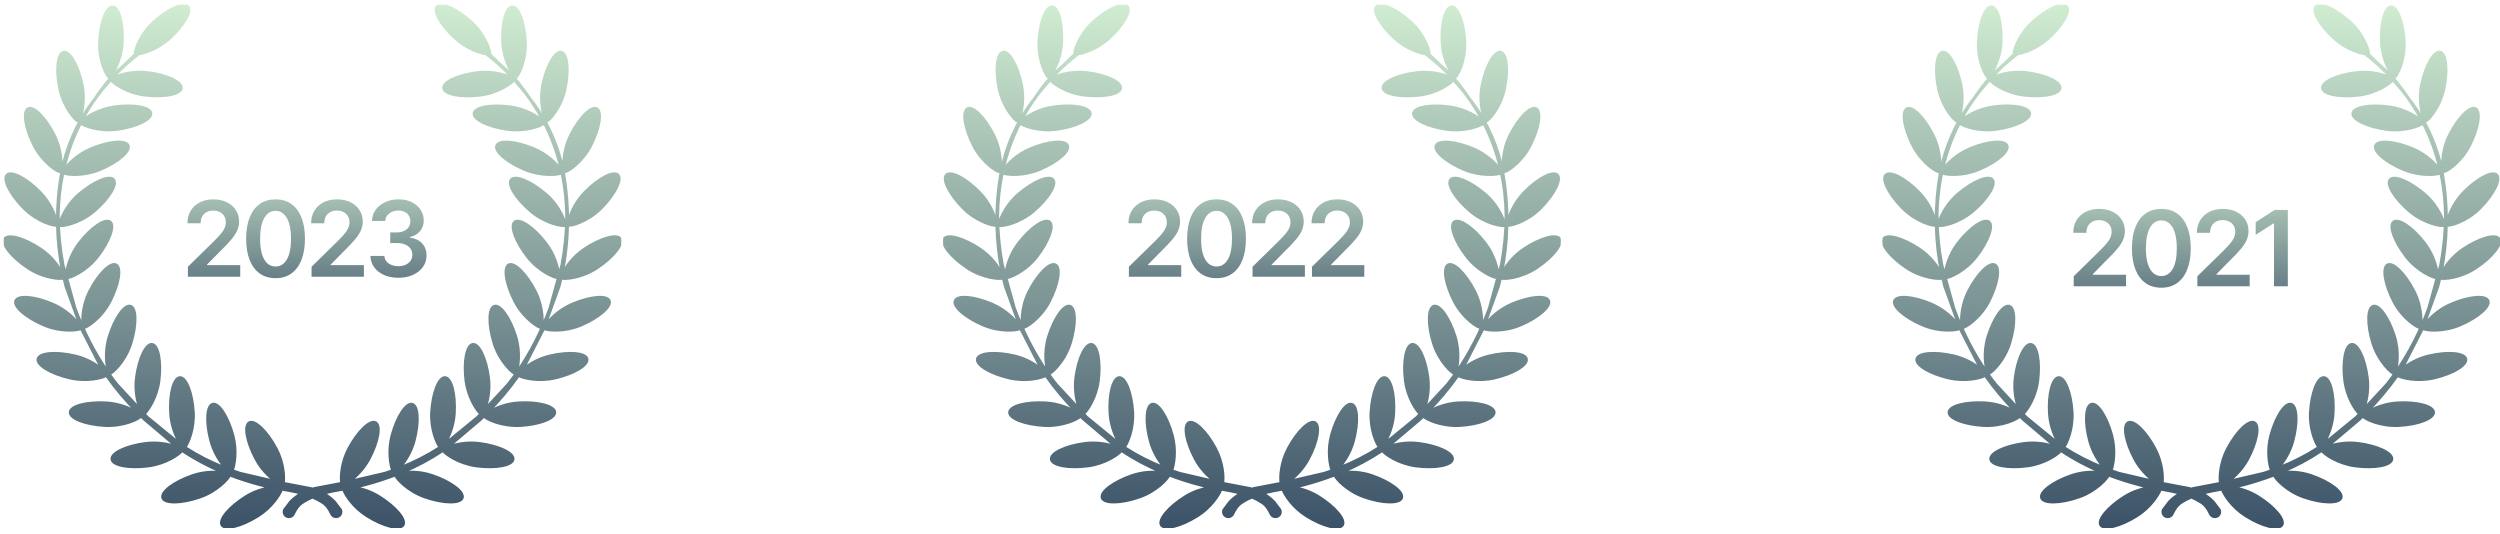
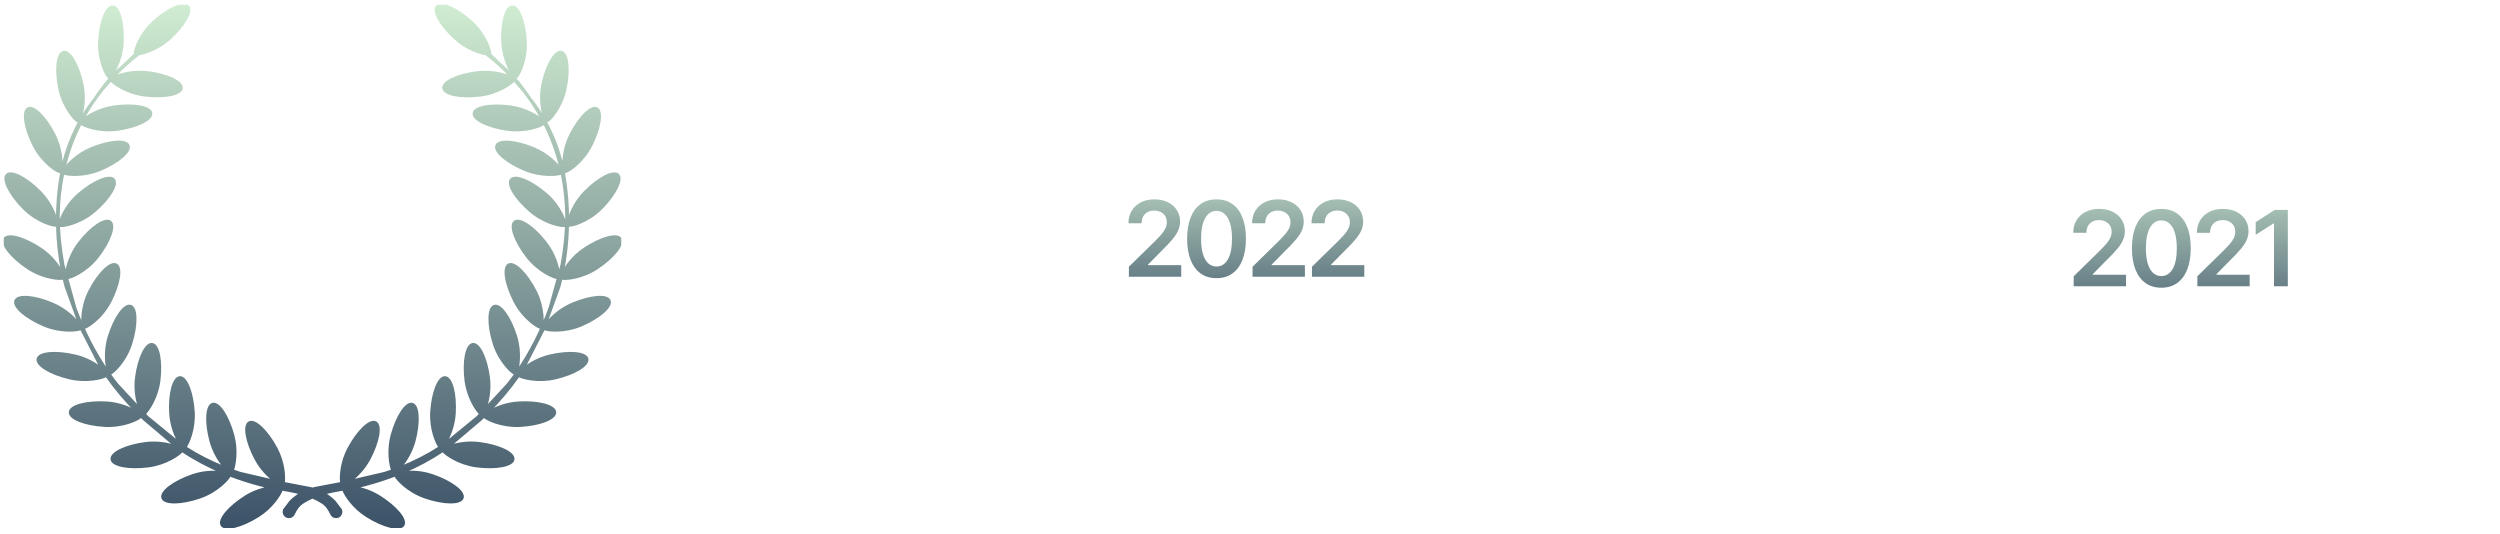
<svg xmlns="http://www.w3.org/2000/svg" width="262" height="56" viewBox="0 0 262 56" fill="none">
  <g clip-path="url(#clip0_1115_3674)">
    <path fill-rule="evenodd" clip-rule="evenodd" d="M45.78 0.672C45.324 1.174 46.2 2.699 47.735 4.079C48.889 5.12 50.266 5.586 50.938 5.68C51.899 6.423 52.768 7.209 53.553 8.035L53.638 8.134C53.075 7.824 51.632 7.377 50.025 7.573C47.976 7.821 46.379 8.567 46.46 9.24C46.54 9.914 48.272 10.256 50.321 10.008C52.227 9.779 53.692 8.723 53.868 8.403L54.81 9.488C54.974 9.692 55.132 9.899 55.285 10.11L55.712 10.714C56.136 11.34 56.523 11.977 56.87 12.633C56.406 12.192 55.124 11.391 53.521 11.166C51.475 10.882 49.74 11.195 49.645 11.865C49.55 12.534 51.135 13.31 53.181 13.594C55.099 13.859 56.797 13.204 57.027 12.942C57.813 14.482 58.386 16.094 58.77 17.743C58.394 17.179 57.382 16.145 55.953 15.548C54.047 14.755 52.29 14.616 52.027 15.242C51.764 15.868 53.097 17.015 55.004 17.809C56.739 18.529 58.499 18.358 58.865 18.169C59.164 19.603 59.321 21.063 59.347 22.533C59.347 24.28 59.172 26.028 58.857 27.731L58.569 28.779C58.54 28.131 58.182 26.683 57.199 25.423C55.935 23.796 54.47 22.814 53.933 23.229C53.396 23.643 53.988 25.3 55.252 26.927C56.443 28.455 58.123 29.169 58.467 29.136L57.601 32.274C56.721 34.672 55.577 36.951 54.12 39.04C54.339 38.56 54.605 36.937 54.087 35.258C53.477 33.293 52.454 31.859 51.807 32.059C51.157 32.259 51.128 34.017 51.738 35.983C52.348 37.948 53.809 39.248 54.017 39.182C54.021 39.182 54.025 39.179 54.025 39.179C53.765 39.543 53.499 39.903 53.221 40.256L50.872 42.793C51.139 42.091 51.402 40.897 51.238 39.601C50.982 37.559 50.226 35.972 49.55 36.056C48.878 36.139 48.538 37.865 48.797 39.907C49.02 41.661 49.941 43.037 50.335 43.372L50.036 43.696L46.668 46.455C47.066 45.822 47.57 44.671 47.651 43.328C47.775 41.275 47.325 39.575 46.646 39.535C45.967 39.495 45.32 41.13 45.196 43.183C45.09 44.944 45.744 46.462 46.069 46.87C44.761 47.718 43.395 48.406 41.956 48.974C42.46 48.406 43.099 47.441 43.424 46.247C43.961 44.26 43.866 42.506 43.212 42.331C42.555 42.156 41.59 43.623 41.05 45.61C40.619 47.205 40.882 48.723 41.108 49.294C40.853 49.385 40.593 49.472 40.33 49.56L36.732 50.397C37.342 49.949 38.135 49.174 38.697 48.129C39.669 46.313 39.976 44.584 39.377 44.264C38.778 43.943 37.503 45.159 36.531 46.975C35.731 48.464 35.658 50.044 35.764 50.619L32.941 51.158C32.875 51.176 32.813 51.194 32.747 51.216C32.681 51.194 32.619 51.176 32.553 51.158L29.73 50.619C29.836 50.044 29.763 48.464 28.963 46.975C27.991 45.159 26.716 43.947 26.117 44.264C25.518 44.584 25.821 46.313 26.797 48.129C27.355 49.174 28.148 49.946 28.762 50.397L25.164 49.56C24.901 49.476 24.641 49.385 24.386 49.294C24.616 48.726 24.875 47.205 24.444 45.61C23.907 43.623 22.939 42.156 22.282 42.331C21.624 42.506 21.529 44.26 22.07 46.247C22.395 47.445 23.034 48.41 23.538 48.974C22.099 48.406 20.733 47.718 19.425 46.87C19.75 46.462 20.404 44.944 20.298 43.183C20.174 41.13 19.524 39.495 18.848 39.535C18.169 39.575 17.719 41.275 17.844 43.328C17.924 44.671 18.424 45.822 18.826 46.455L15.458 43.696L15.159 43.372C15.553 43.033 16.477 41.657 16.697 39.907C16.952 37.865 16.616 36.139 15.944 36.056C15.272 35.972 14.516 37.559 14.257 39.601C14.092 40.897 14.355 42.091 14.622 42.793L12.273 40.256C11.995 39.903 11.725 39.546 11.469 39.179C11.473 39.179 11.477 39.182 11.477 39.182C11.685 39.248 13.146 37.948 13.756 35.983C14.366 34.017 14.333 32.259 13.687 32.059C13.036 31.859 12.017 33.293 11.407 35.258C10.885 36.937 11.152 38.56 11.374 39.04C9.917 36.955 8.774 34.672 7.893 32.274L7.028 29.136C7.371 29.165 9.055 28.455 10.242 26.927C11.506 25.3 12.098 23.643 11.561 23.229C11.024 22.814 9.563 23.796 8.295 25.423C7.312 26.683 6.954 28.131 6.925 28.779L6.637 27.731C6.323 26.028 6.147 24.277 6.147 22.53C6.169 21.059 6.326 19.596 6.629 18.165C6.995 18.355 8.755 18.526 10.49 17.805C12.397 17.012 13.73 15.861 13.467 15.239C13.204 14.613 11.447 14.751 9.541 15.545C8.109 16.142 7.101 17.175 6.724 17.739C7.104 16.087 7.681 14.478 8.467 12.938C8.697 13.2 10.399 13.856 12.313 13.59C14.359 13.306 15.94 12.531 15.849 11.861C15.754 11.191 14.019 10.878 11.973 11.162C10.37 11.384 9.088 12.185 8.624 12.629C8.971 11.977 9.354 11.337 9.782 10.711L10.209 10.107C10.363 9.899 10.52 9.692 10.684 9.484L11.627 8.399C11.802 8.72 13.267 9.775 15.173 10.005C17.223 10.252 18.954 9.91 19.034 9.237C19.115 8.563 17.518 7.821 15.469 7.569C13.862 7.377 12.419 7.824 11.857 8.13L11.941 8.032C12.726 7.205 13.595 6.419 14.556 5.677C15.228 5.578 16.602 5.113 17.759 4.075C19.294 2.696 20.167 1.17 19.714 0.668C19.257 0.166 17.646 0.876 16.112 2.255C14.582 3.631 14.012 5.495 14.158 5.662L13.179 6.605L13.15 6.638C12.671 7.053 12.09 7.566 11.55 8.17C11.013 8.771 10.392 9.626 9.837 10.449L9.68 10.627C8.032 12.825 6.874 15.457 6.396 18.162C6.096 19.861 5.957 21.598 5.976 23.33C5.888 22.712 5.366 21.277 4.215 20.109C2.768 18.642 1.201 17.834 0.715 18.311C0.23 18.784 1.011 20.36 2.462 21.827C3.908 23.294 5.804 23.778 5.961 23.625C5.968 23.618 5.976 23.603 5.979 23.585C6.016 25.274 6.202 26.963 6.542 28.616C6.228 27.96 5.464 26.861 4.266 26.064C2.549 24.921 0.851 24.448 0.474 25.008C0.098 25.573 1.183 26.956 2.9 28.099C4.54 29.194 6.399 29.325 6.666 29.176C6.732 29.464 6.801 29.751 6.878 30.035L8.339 34.061C7.966 33.493 6.965 32.452 5.545 31.841C3.645 31.029 1.888 30.876 1.621 31.498C1.355 32.121 2.677 33.282 4.577 34.094C6.414 34.88 8.291 34.651 8.485 34.454L10.6 38.585C10.604 38.589 10.604 38.593 10.607 38.596C10.016 38.119 9.048 37.537 7.871 37.264C5.859 36.794 4.105 36.947 3.948 37.606C3.795 38.265 5.3 39.179 7.309 39.648C9.084 40.063 10.742 39.645 11.141 39.393C12.076 40.733 13.142 41.985 14.286 43.154C13.654 42.757 12.489 42.254 11.126 42.182C9.062 42.069 7.36 42.524 7.323 43.201C7.287 43.878 8.927 44.515 10.991 44.631C12.945 44.74 14.6 43.925 14.779 43.652C14.899 43.772 15.02 43.889 15.144 44.005L18.421 46.775C17.708 46.517 16.529 46.273 15.246 46.437C13.197 46.702 11.608 47.463 11.696 48.133C11.784 48.803 13.515 49.134 15.564 48.868C17.42 48.628 18.852 47.609 19.082 47.256C20.401 48.144 21.8 48.879 23.253 49.491C22.501 49.392 21.336 49.407 20.159 49.811C18.209 50.484 16.806 51.547 17.025 52.188C17.248 52.828 19.009 52.799 20.963 52.126C22.757 51.507 23.958 50.193 24.086 49.825C25.109 50.219 26.161 50.553 27.231 50.837C27.575 50.928 27.918 51.005 28.265 51.074C27.542 51.198 26.618 51.478 25.745 52.024C23.995 53.12 22.87 54.47 23.232 55.041C23.593 55.613 25.303 55.191 27.052 54.099C28.499 53.192 29.354 51.846 29.54 51.303C30.212 51.42 30.877 51.544 31.527 51.718C31.114 51.955 30.731 52.242 30.413 52.581L29.785 53.411C29.657 53.684 29.774 54.008 30.048 54.139C30.322 54.266 30.647 54.15 30.778 53.877C31.008 53.404 31.249 52.989 31.71 52.687C32.046 52.468 32.393 52.286 32.751 52.133C33.109 52.286 33.456 52.468 33.792 52.687C34.252 52.985 34.493 53.4 34.723 53.877C34.851 54.15 35.18 54.266 35.454 54.139C35.728 54.011 35.845 53.684 35.717 53.411L35.089 52.581C34.767 52.242 34.387 51.955 33.974 51.718C34.625 51.544 35.293 51.42 35.962 51.303C36.148 51.846 36.999 53.192 38.449 54.099C40.199 55.194 41.908 55.617 42.27 55.041C42.632 54.47 41.507 53.116 39.757 52.024C38.884 51.478 37.956 51.194 37.236 51.074C37.583 51.005 37.93 50.928 38.27 50.837C39.34 50.55 40.389 50.215 41.415 49.825C41.543 50.197 42.745 51.511 44.538 52.126C46.489 52.799 48.253 52.825 48.476 52.188C48.699 51.547 47.296 50.484 45.342 49.811C44.166 49.403 43.001 49.392 42.248 49.491C43.702 48.879 45.101 48.14 46.42 47.256C46.65 47.605 48.082 48.624 49.937 48.868C51.986 49.134 53.718 48.806 53.806 48.133C53.893 47.463 52.304 46.702 50.255 46.437C48.973 46.269 47.793 46.513 47.081 46.775L50.357 44.005C50.478 43.889 50.602 43.769 50.723 43.652C50.898 43.925 52.553 44.737 54.511 44.631C56.574 44.519 58.215 43.878 58.178 43.201C58.142 42.524 56.439 42.069 54.375 42.182C53.017 42.258 51.851 42.757 51.216 43.154C52.355 41.985 53.426 40.729 54.361 39.393C54.759 39.645 56.417 40.063 58.193 39.648C60.205 39.179 61.71 38.265 61.553 37.606C61.4 36.947 59.643 36.794 57.63 37.264C56.45 37.541 55.482 38.119 54.894 38.596C54.898 38.593 54.898 38.589 54.901 38.585L57.016 34.454C57.21 34.651 59.087 34.88 60.925 34.094C62.824 33.282 64.147 32.121 63.88 31.498C63.613 30.876 61.856 31.029 59.957 31.841C58.532 32.448 57.535 33.493 57.163 34.061L58.624 30.035C58.7 29.751 58.77 29.464 58.836 29.176C59.102 29.325 60.961 29.194 62.602 28.099C64.318 26.956 65.403 25.569 65.027 25.008C64.651 24.444 62.952 24.917 61.235 26.064C60.037 26.861 59.27 27.964 58.96 28.616C59.303 26.963 59.489 25.274 59.522 23.585C59.526 23.603 59.533 23.618 59.541 23.625C59.698 23.778 61.593 23.294 63.04 21.827C64.486 20.36 65.268 18.784 64.786 18.311C64.3 17.838 62.733 18.642 61.286 20.109C60.136 21.274 59.614 22.712 59.526 23.33C59.544 21.598 59.405 19.861 59.106 18.162C58.631 15.457 57.473 12.825 55.822 10.627L55.665 10.449C55.11 9.626 54.489 8.774 53.952 8.17C53.411 7.562 52.83 7.053 52.352 6.638L52.322 6.605L51.344 5.662C51.49 5.495 50.923 3.635 49.389 2.255C47.855 0.876 46.244 0.166 45.788 0.668L45.78 0.672ZM11.813 0.679C11.133 0.646 10.498 2.284 10.396 4.341C10.29 6.397 11.214 8.115 11.433 8.126C11.652 8.137 12.748 6.521 12.85 4.465C12.956 2.408 12.492 0.715 11.813 0.679ZM53.681 0.679C53.002 0.712 52.538 2.408 52.644 4.465C52.75 6.521 53.842 8.137 54.061 8.126C54.28 8.115 55.205 6.397 55.099 4.341C54.993 2.284 54.357 0.646 53.681 0.679ZM58.828 5.436C58.163 5.298 57.279 6.816 56.852 8.829C56.425 10.842 57.068 12.684 57.283 12.727C57.499 12.771 58.832 11.348 59.259 9.335C59.687 7.322 59.493 5.575 58.828 5.436ZM62.547 11.355C61.94 11.053 60.695 12.298 59.771 14.136C58.843 15.974 58.996 17.918 59.19 18.016C59.387 18.114 61.042 17.073 61.966 15.235C62.894 13.397 63.153 11.657 62.547 11.355ZM53.557 18.806C53.115 19.319 54.032 20.823 55.603 22.158C57.173 23.494 59.102 23.814 59.245 23.647C59.387 23.48 58.77 21.631 57.199 20.295C55.628 18.959 53.999 18.293 53.557 18.806ZM6.659 5.436C5.994 5.575 5.8 7.322 6.228 9.335C6.655 11.348 7.988 12.775 8.204 12.727C8.419 12.684 9.062 10.842 8.635 8.829C8.207 6.816 7.323 5.295 6.659 5.436ZM11.93 18.806C11.488 18.293 9.858 18.959 8.288 20.295C6.717 21.631 6.1 23.48 6.242 23.647C6.385 23.814 8.313 23.494 9.884 22.158C11.455 20.823 12.372 19.319 11.93 18.806ZM2.94 11.355C2.334 11.657 2.593 13.397 3.521 15.235C4.449 17.073 6.103 18.114 6.297 18.016C6.494 17.918 6.644 15.974 5.716 14.136C4.788 12.298 3.546 11.053 2.94 11.355ZM53.309 27.724C52.706 28.033 52.98 29.769 53.926 31.6C54.868 33.431 56.534 34.454 56.728 34.356C56.921 34.258 57.057 32.31 56.111 30.479C55.168 28.648 53.911 27.414 53.309 27.724ZM12.182 27.724C11.579 27.414 10.322 28.648 9.38 30.479C8.438 32.31 8.569 34.254 8.763 34.356C8.956 34.454 10.622 33.431 11.564 31.6C12.507 29.769 12.784 28.033 12.182 27.724Z" fill="url(#paint0_linear_1115_3674)" stroke="url(#paint1_linear_1115_3674)" stroke-width="0.223" />
  </g>
-   <path d="M19.693 29V27.953L22.47 25.23C22.736 24.962 22.957 24.724 23.134 24.516C23.311 24.307 23.444 24.105 23.532 23.91C23.621 23.715 23.665 23.506 23.665 23.285C23.665 23.033 23.608 22.816 23.493 22.637C23.379 22.454 23.221 22.314 23.021 22.215C22.82 22.116 22.592 22.066 22.337 22.066C22.074 22.066 21.844 22.121 21.646 22.23C21.448 22.337 21.294 22.49 21.185 22.688C21.078 22.885 21.025 23.121 21.025 23.395H19.646C19.646 22.887 19.762 22.445 19.993 22.07C20.225 21.695 20.544 21.405 20.951 21.199C21.359 20.994 21.828 20.891 22.357 20.891C22.893 20.891 23.364 20.991 23.771 21.191C24.177 21.392 24.492 21.667 24.716 22.016C24.943 22.365 25.056 22.763 25.056 23.211C25.056 23.51 24.999 23.805 24.884 24.094C24.77 24.383 24.568 24.703 24.279 25.055C23.992 25.406 23.59 25.832 23.072 26.332L21.693 27.734V27.789H25.177V29H19.693ZM28.877 29.152C28.233 29.152 27.681 28.99 27.221 28.664C26.762 28.336 26.409 27.863 26.162 27.246C25.917 26.626 25.795 25.88 25.795 25.008C25.797 24.135 25.921 23.393 26.166 22.781C26.413 22.167 26.766 21.698 27.224 21.375C27.685 21.052 28.236 20.891 28.877 20.891C29.517 20.891 30.068 21.052 30.529 21.375C30.99 21.698 31.343 22.167 31.588 22.781C31.835 23.396 31.959 24.138 31.959 25.008C31.959 25.883 31.835 26.63 31.588 27.25C31.343 27.867 30.99 28.338 30.529 28.664C30.071 28.99 29.52 29.152 28.877 29.152ZM28.877 27.93C29.377 27.93 29.771 27.684 30.06 27.191C30.352 26.697 30.498 25.969 30.498 25.008C30.498 24.372 30.431 23.838 30.299 23.406C30.166 22.974 29.978 22.648 29.736 22.43C29.494 22.208 29.207 22.098 28.877 22.098C28.379 22.098 27.986 22.345 27.697 22.84C27.408 23.332 27.262 24.055 27.259 25.008C27.257 25.646 27.321 26.182 27.451 26.617C27.584 27.052 27.771 27.38 28.013 27.602C28.256 27.82 28.543 27.93 28.877 27.93ZM32.652 29V27.953L35.429 25.23C35.695 24.962 35.916 24.724 36.093 24.516C36.27 24.307 36.403 24.105 36.491 23.91C36.58 23.715 36.624 23.506 36.624 23.285C36.624 23.033 36.567 22.816 36.452 22.637C36.338 22.454 36.18 22.314 35.98 22.215C35.779 22.116 35.551 22.066 35.296 22.066C35.033 22.066 34.803 22.121 34.605 22.23C34.407 22.337 34.253 22.49 34.144 22.688C34.037 22.885 33.984 23.121 33.984 23.395H32.605C32.605 22.887 32.721 22.445 32.952 22.07C33.184 21.695 33.503 21.405 33.909 21.199C34.318 20.994 34.787 20.891 35.316 20.891C35.852 20.891 36.324 20.991 36.73 21.191C37.136 21.392 37.451 21.667 37.675 22.016C37.902 22.365 38.015 22.763 38.015 23.211C38.015 23.51 37.958 23.805 37.843 24.094C37.728 24.383 37.527 24.703 37.237 25.055C36.951 25.406 36.549 25.832 36.031 26.332L34.652 27.734V27.789H38.136V29H32.652ZM41.75 29.109C41.187 29.109 40.687 29.013 40.25 28.82C39.815 28.628 39.471 28.359 39.218 28.016C38.966 27.672 38.832 27.275 38.816 26.824H40.285C40.298 27.04 40.37 27.229 40.5 27.391C40.63 27.549 40.803 27.673 41.019 27.762C41.235 27.85 41.478 27.895 41.746 27.895C42.032 27.895 42.286 27.845 42.508 27.746C42.729 27.645 42.902 27.504 43.027 27.324C43.152 27.145 43.213 26.938 43.211 26.703C43.213 26.461 43.151 26.247 43.023 26.062C42.896 25.878 42.711 25.733 42.468 25.629C42.229 25.525 41.94 25.473 41.601 25.473H40.894V24.355H41.601C41.88 24.355 42.123 24.307 42.332 24.211C42.543 24.115 42.708 23.979 42.828 23.805C42.948 23.628 43.006 23.423 43.004 23.191C43.006 22.965 42.956 22.768 42.851 22.602C42.75 22.432 42.605 22.301 42.418 22.207C42.233 22.113 42.015 22.066 41.765 22.066C41.521 22.066 41.294 22.111 41.086 22.199C40.877 22.288 40.709 22.414 40.582 22.578C40.454 22.74 40.386 22.932 40.379 23.156H38.984C38.995 22.708 39.123 22.315 39.371 21.977C39.621 21.635 39.954 21.37 40.371 21.18C40.788 20.987 41.255 20.891 41.773 20.891C42.307 20.891 42.771 20.991 43.164 21.191C43.56 21.389 43.866 21.656 44.082 21.992C44.298 22.328 44.406 22.699 44.406 23.105C44.409 23.556 44.276 23.934 44.008 24.238C43.742 24.543 43.393 24.742 42.961 24.836V24.898C43.523 24.977 43.954 25.185 44.254 25.523C44.556 25.859 44.706 26.277 44.703 26.777C44.703 27.225 44.575 27.626 44.32 27.98C44.067 28.332 43.718 28.608 43.273 28.809C42.831 29.009 42.323 29.109 41.75 29.109Z" fill="url(#paint2_linear_1115_3674)" />
  <g clip-path="url(#clip1_1115_3674)">
-     <path fill-rule="evenodd" clip-rule="evenodd" d="M144.229 0.672C143.772 1.174 144.649 2.699 146.183 4.079C147.337 5.12 148.714 5.586 149.386 5.68C150.347 6.423 151.216 7.209 152.002 8.035L152.086 8.134C151.523 7.824 150.08 7.377 148.473 7.573C146.424 7.821 144.828 8.567 144.908 9.24C144.988 9.914 146.72 10.256 148.769 10.008C150.676 9.779 152.141 8.723 152.316 8.403L153.258 9.488C153.423 9.692 153.58 9.899 153.733 10.11L154.161 10.714C154.584 11.34 154.972 11.977 155.319 12.633C154.855 12.192 153.572 11.391 151.969 11.166C149.923 10.882 148.188 11.195 148.093 11.865C147.998 12.534 149.584 13.31 151.629 13.594C153.547 13.859 155.245 13.204 155.476 12.942C156.261 14.482 156.834 16.094 157.218 17.743C156.842 17.179 155.83 16.145 154.402 15.548C152.495 14.755 150.738 14.616 150.475 15.242C150.212 15.868 151.545 17.015 153.452 17.809C155.187 18.529 156.948 18.358 157.313 18.169C157.612 19.603 157.77 21.063 157.795 22.533C157.795 24.28 157.62 26.028 157.306 27.731L157.017 28.779C156.988 28.131 156.63 26.683 155.647 25.423C154.383 23.796 152.919 22.814 152.382 23.229C151.845 23.643 152.436 25.3 153.7 26.927C154.891 28.455 156.571 29.169 156.915 29.136L156.049 32.274C155.169 34.672 154.025 36.951 152.568 39.04C152.787 38.56 153.054 36.937 152.535 35.258C151.925 33.293 150.902 31.859 150.256 32.059C149.606 32.259 149.576 34.017 150.186 35.983C150.796 37.948 152.257 39.248 152.466 39.182C152.469 39.182 152.473 39.179 152.473 39.179C152.214 39.543 151.947 39.903 151.669 40.256L149.321 42.793C149.587 42.091 149.85 40.897 149.686 39.601C149.43 37.559 148.674 35.972 147.998 36.056C147.326 36.139 146.986 37.865 147.246 39.907C147.469 41.661 148.389 43.037 148.784 43.372L148.484 43.696L145.116 46.455C145.514 45.822 146.018 44.671 146.099 43.328C146.223 41.275 145.774 39.575 145.094 39.535C144.415 39.495 143.768 41.13 143.644 43.183C143.538 44.944 144.192 46.462 144.517 46.87C143.209 47.718 141.843 48.406 140.404 48.974C140.908 48.406 141.547 47.441 141.872 46.247C142.409 44.26 142.314 42.506 141.661 42.331C141.003 42.156 140.039 43.623 139.498 45.61C139.067 47.205 139.33 48.723 139.557 49.294C139.301 49.385 139.042 49.472 138.779 49.56L135.181 50.397C135.791 49.949 136.583 49.174 137.146 48.129C138.117 46.313 138.424 44.584 137.825 44.264C137.226 43.943 135.951 45.159 134.98 46.975C134.18 48.464 134.107 50.044 134.213 50.619L131.389 51.158C131.323 51.176 131.261 51.194 131.195 51.216C131.13 51.194 131.067 51.176 131.002 51.158L128.178 50.619C128.284 50.044 128.211 48.464 127.411 46.975C126.439 45.159 125.164 43.947 124.565 44.264C123.966 44.584 124.27 46.313 125.245 48.129C125.804 49.174 126.596 49.946 127.21 50.397L123.612 49.56C123.349 49.476 123.09 49.385 122.834 49.294C123.064 48.726 123.323 47.205 122.892 45.61C122.355 43.623 121.387 42.156 120.73 42.331C120.072 42.506 119.977 44.26 120.518 46.247C120.843 47.445 121.482 48.41 121.987 48.974C120.547 48.406 119.181 47.718 117.873 46.87C118.199 46.462 118.852 44.944 118.746 43.183C118.622 41.13 117.972 39.495 117.296 39.535C116.617 39.575 116.168 41.275 116.292 43.328C116.372 44.671 116.873 45.822 117.274 46.455L113.907 43.696L113.607 43.372C114.001 43.033 114.926 41.657 115.145 39.907C115.401 37.865 115.064 36.139 114.392 36.056C113.72 35.972 112.964 37.559 112.705 39.601C112.54 40.897 112.803 42.091 113.07 42.793L110.721 40.256C110.444 39.903 110.173 39.546 109.918 39.179C109.921 39.179 109.925 39.182 109.925 39.182C110.133 39.248 111.594 37.948 112.204 35.983C112.814 34.017 112.781 32.259 112.135 32.059C111.485 31.859 110.466 33.293 109.856 35.258C109.333 36.937 109.6 38.56 109.823 39.04C108.365 36.955 107.222 34.672 106.342 32.274L105.476 29.136C105.819 29.165 107.503 28.455 108.69 26.927C109.954 25.3 110.546 23.643 110.009 23.229C109.472 22.814 108.011 23.796 106.743 25.423C105.761 26.683 105.403 28.131 105.374 28.779L105.085 27.731C104.771 26.028 104.595 24.277 104.595 22.53C104.617 21.059 104.774 19.596 105.078 18.165C105.443 18.355 107.204 18.526 108.939 17.805C110.845 17.012 112.179 15.861 111.916 15.239C111.653 14.613 109.896 14.751 107.989 15.545C106.557 16.142 105.549 17.175 105.173 17.739C105.553 16.087 106.13 14.478 106.915 12.938C107.145 13.2 108.847 13.856 110.761 13.59C112.807 13.306 114.389 12.531 114.297 11.861C114.202 11.191 112.467 10.878 110.422 11.162C108.818 11.384 107.536 12.185 107.072 12.629C107.419 11.977 107.803 11.337 108.23 10.711L108.657 10.107C108.811 9.899 108.968 9.692 109.132 9.484L110.075 8.399C110.25 8.72 111.715 9.775 113.622 10.005C115.671 10.252 117.402 9.91 117.483 9.237C117.563 8.563 115.967 7.821 113.917 7.569C112.31 7.377 110.867 7.824 110.305 8.13L110.389 8.032C111.174 7.205 112.044 6.419 113.004 5.677C113.676 5.578 115.05 5.113 116.208 4.075C117.742 2.696 118.615 1.17 118.162 0.668C117.705 0.166 116.095 0.876 114.56 2.255C113.03 3.631 112.46 5.495 112.606 5.662L111.627 6.605L111.598 6.638C111.119 7.053 110.539 7.566 109.998 8.17C109.461 8.771 108.84 9.626 108.285 10.449L108.128 10.627C106.48 12.825 105.322 15.457 104.844 18.162C104.544 19.861 104.406 21.598 104.424 23.33C104.336 22.712 103.814 21.277 102.663 20.109C101.217 18.642 99.65 17.834 99.164 18.311C98.678 18.784 99.46 20.36 100.91 21.827C102.356 23.294 104.252 23.778 104.409 23.625C104.416 23.618 104.424 23.603 104.427 23.585C104.464 25.274 104.65 26.963 104.99 28.616C104.676 27.96 103.912 26.861 102.714 26.064C100.997 24.921 99.299 24.448 98.923 25.008C98.546 25.573 99.631 26.956 101.348 28.099C102.988 29.194 104.848 29.325 105.114 29.176C105.18 29.464 105.249 29.751 105.326 30.035L106.787 34.061C106.415 33.493 105.414 32.452 103.993 31.841C102.093 31.029 100.336 30.876 100.07 31.498C99.803 32.121 101.125 33.282 103.025 34.094C104.862 34.88 106.74 34.651 106.933 34.454L109.048 38.585C109.052 38.589 109.052 38.593 109.056 38.596C108.464 38.119 107.496 37.537 106.32 37.264C104.307 36.794 102.554 36.947 102.396 37.606C102.243 38.265 103.748 39.179 105.757 39.648C107.532 40.063 109.191 39.645 109.589 39.393C110.524 40.733 111.591 41.985 112.734 43.154C112.102 42.757 110.937 42.254 109.574 42.182C107.51 42.069 105.808 42.524 105.772 43.201C105.735 43.878 107.375 44.515 109.439 44.631C111.393 44.74 113.048 43.925 113.227 43.652C113.348 43.772 113.468 43.889 113.592 44.005L116.869 46.775C116.157 46.517 114.977 46.273 113.695 46.437C111.645 46.702 110.056 47.463 110.144 48.133C110.232 48.803 111.963 49.134 114.012 48.868C115.868 48.628 117.3 47.609 117.53 47.256C118.849 48.144 120.248 48.879 121.702 49.491C120.949 49.392 119.784 49.407 118.608 49.811C116.657 50.484 115.254 51.547 115.474 52.188C115.696 52.828 117.457 52.799 119.411 52.126C121.205 51.507 122.407 50.193 122.534 49.825C123.557 50.219 124.609 50.553 125.68 50.837C126.023 50.928 126.366 51.005 126.713 51.074C125.99 51.198 125.066 51.478 124.193 52.024C122.443 53.12 121.318 54.47 121.68 55.041C122.041 55.613 123.751 55.191 125.501 54.099C126.947 53.192 127.802 51.846 127.988 51.303C128.66 51.42 129.325 51.544 129.975 51.718C129.562 51.955 129.179 52.242 128.861 52.581L128.233 53.411C128.105 53.684 128.222 54.008 128.496 54.139C128.77 54.266 129.095 54.15 129.226 53.877C129.457 53.404 129.698 52.989 130.158 52.687C130.494 52.468 130.841 52.286 131.199 52.133C131.557 52.286 131.904 52.468 132.24 52.687C132.7 52.985 132.941 53.4 133.171 53.877C133.299 54.15 133.628 54.266 133.902 54.139C134.176 54.011 134.293 53.684 134.165 53.411L133.537 52.581C133.215 52.242 132.835 51.955 132.423 51.718C133.073 51.544 133.741 51.42 134.41 51.303C134.596 51.846 135.447 53.192 136.897 54.099C138.647 55.194 140.357 55.617 140.718 55.041C141.08 54.47 139.955 53.116 138.205 52.024C137.332 51.478 136.404 51.194 135.685 51.074C136.032 51.005 136.379 50.928 136.718 50.837C137.789 50.55 138.837 50.215 139.863 49.825C139.991 50.197 141.193 51.511 142.987 52.126C144.937 52.799 146.702 52.825 146.924 52.188C147.147 51.547 145.744 50.484 143.79 49.811C142.614 49.403 141.449 49.392 140.696 49.491C142.15 48.879 143.549 48.14 144.868 47.256C145.098 47.605 146.53 48.624 148.385 48.868C150.435 49.134 152.166 48.806 152.254 48.133C152.341 47.463 150.752 46.702 148.703 46.437C147.421 46.269 146.241 46.513 145.529 46.775L148.806 44.005C148.926 43.889 149.05 43.769 149.171 43.652C149.346 43.925 151.001 44.737 152.959 44.631C155.023 44.519 156.663 43.878 156.626 43.201C156.59 42.524 154.887 42.069 152.824 42.182C151.465 42.258 150.3 42.757 149.664 43.154C150.804 41.985 151.874 40.729 152.809 39.393C153.207 39.645 154.866 40.063 156.641 39.648C158.654 39.179 160.159 38.265 160.001 37.606C159.848 36.947 158.091 36.794 156.078 37.264C154.898 37.541 153.93 38.119 153.342 38.596C153.346 38.593 153.346 38.589 153.35 38.585L155.465 34.454C155.658 34.651 157.536 34.88 159.373 34.094C161.273 33.282 162.595 32.121 162.328 31.498C162.062 30.876 160.305 31.029 158.405 31.841C156.981 32.448 155.983 33.493 155.611 34.061L157.072 30.035C157.149 29.751 157.218 29.464 157.284 29.176C157.55 29.325 159.41 29.194 161.05 28.099C162.767 26.956 163.852 25.569 163.475 25.008C163.099 24.444 161.4 24.917 159.684 26.064C158.486 26.861 157.718 27.964 157.408 28.616C157.751 26.963 157.938 25.274 157.97 23.585C157.974 23.603 157.981 23.618 157.989 23.625C158.146 23.778 160.042 23.294 161.488 21.827C162.935 20.36 163.716 18.784 163.234 18.311C162.748 17.838 161.181 18.642 159.735 20.109C158.584 21.274 158.062 22.712 157.974 23.33C157.992 21.598 157.854 19.861 157.554 18.162C157.079 15.457 155.921 12.825 154.27 10.627L154.113 10.449C153.558 9.626 152.937 8.774 152.4 8.17C151.859 7.562 151.279 7.053 150.8 6.638L150.771 6.605L149.792 5.662C149.938 5.495 149.372 3.635 147.838 2.255C146.303 0.876 144.692 0.166 144.236 0.668L144.229 0.672ZM110.261 0.679C109.582 0.646 108.946 2.284 108.844 4.341C108.738 6.397 109.662 8.115 109.881 8.126C110.1 8.137 111.196 6.521 111.298 4.465C111.404 2.408 110.94 0.715 110.261 0.679ZM152.13 0.679C151.45 0.712 150.986 2.408 151.092 4.465C151.198 6.521 152.29 8.137 152.51 8.126C152.729 8.115 153.653 6.397 153.547 4.341C153.441 2.284 152.805 0.646 152.13 0.679ZM157.276 5.436C156.612 5.298 155.728 6.816 155.3 8.829C154.873 10.842 155.516 12.684 155.731 12.727C155.947 12.771 157.28 11.348 157.707 9.335C158.135 7.322 157.941 5.575 157.276 5.436ZM160.995 11.355C160.389 11.053 159.143 12.298 158.219 14.136C157.291 15.974 157.444 17.918 157.638 18.016C157.835 18.114 159.49 17.073 160.414 15.235C161.342 13.397 161.601 11.657 160.995 11.355ZM152.005 18.806C151.563 19.319 152.48 20.823 154.051 22.158C155.622 23.494 157.55 23.814 157.693 23.647C157.835 23.48 157.218 21.631 155.647 20.295C154.077 18.959 152.447 18.293 152.005 18.806ZM105.107 5.436C104.442 5.575 104.248 7.322 104.676 9.335C105.103 11.348 106.436 12.775 106.652 12.727C106.868 12.684 107.51 10.842 107.083 8.829C106.656 6.816 105.772 5.295 105.107 5.436ZM110.378 18.806C109.936 18.293 108.307 18.959 106.736 20.295C105.165 21.631 104.548 23.48 104.69 23.647C104.833 23.814 106.762 23.494 108.332 22.158C109.903 20.823 110.82 19.319 110.378 18.806ZM101.388 11.355C100.782 11.657 101.041 13.397 101.969 15.235C102.897 17.073 104.552 18.114 104.745 18.016C104.942 17.918 105.092 15.974 104.164 14.136C103.237 12.298 101.995 11.053 101.388 11.355ZM151.757 27.724C151.154 28.033 151.428 29.769 152.374 31.6C153.317 33.431 154.982 34.454 155.176 34.356C155.37 34.258 155.505 32.31 154.559 30.479C153.616 28.648 152.36 27.414 151.757 27.724ZM110.63 27.724C110.027 27.414 108.771 28.648 107.828 30.479C106.886 32.31 107.017 34.254 107.211 34.356C107.404 34.454 109.07 33.431 110.013 31.6C110.955 29.769 111.233 28.033 110.63 27.724Z" fill="url(#paint3_linear_1115_3674)" stroke="url(#paint4_linear_1115_3674)" stroke-width="0.223" />
-   </g>
+     </g>
  <path d="M118.308 29V27.953L121.086 25.23C121.351 24.962 121.573 24.724 121.75 24.516C121.927 24.307 122.06 24.105 122.148 23.91C122.237 23.715 122.281 23.506 122.281 23.285C122.281 23.033 122.224 22.816 122.109 22.637C121.995 22.454 121.837 22.314 121.637 22.215C121.436 22.116 121.208 22.066 120.953 22.066C120.69 22.066 120.459 22.121 120.262 22.23C120.064 22.337 119.91 22.49 119.801 22.688C119.694 22.885 119.64 23.121 119.64 23.395H118.262C118.262 22.887 118.377 22.445 118.609 22.07C118.841 21.695 119.16 21.405 119.566 21.199C119.975 20.994 120.444 20.891 120.972 20.891C121.509 20.891 121.98 20.991 122.387 21.191C122.793 21.392 123.108 21.667 123.332 22.016C123.558 22.365 123.672 22.763 123.672 23.211C123.672 23.51 123.614 23.805 123.5 24.094C123.385 24.383 123.183 24.703 122.894 25.055C122.608 25.406 122.206 25.832 121.687 26.332L120.308 27.734V27.789H123.793V29H118.308ZM127.492 29.152C126.849 29.152 126.297 28.99 125.836 28.664C125.378 28.336 125.025 27.863 124.778 27.246C124.533 26.626 124.41 25.88 124.41 25.008C124.413 24.135 124.537 23.393 124.782 22.781C125.029 22.167 125.382 21.698 125.84 21.375C126.301 21.052 126.852 20.891 127.492 20.891C128.133 20.891 128.684 21.052 129.145 21.375C129.606 21.698 129.959 22.167 130.203 22.781C130.451 23.396 130.574 24.138 130.574 25.008C130.574 25.883 130.451 26.63 130.203 27.25C129.959 27.867 129.606 28.338 129.145 28.664C128.686 28.99 128.136 29.152 127.492 29.152ZM127.492 27.93C127.992 27.93 128.387 27.684 128.676 27.191C128.968 26.697 129.114 25.969 129.114 25.008C129.114 24.372 129.047 23.838 128.914 23.406C128.782 22.974 128.594 22.648 128.352 22.43C128.11 22.208 127.823 22.098 127.492 22.098C126.995 22.098 126.602 22.345 126.313 22.84C126.024 23.332 125.878 24.055 125.875 25.008C125.873 25.646 125.936 26.182 126.067 26.617C126.199 27.052 126.387 27.38 126.629 27.602C126.871 27.82 127.159 27.93 127.492 27.93ZM131.267 29V27.953L134.045 25.23C134.31 24.962 134.532 24.724 134.709 24.516C134.886 24.307 135.019 24.105 135.107 23.91C135.196 23.715 135.24 23.506 135.24 23.285C135.24 23.033 135.183 22.816 135.068 22.637C134.954 22.454 134.796 22.314 134.595 22.215C134.395 22.116 134.167 22.066 133.912 22.066C133.649 22.066 133.418 22.121 133.22 22.23C133.023 22.337 132.869 22.49 132.76 22.688C132.653 22.885 132.599 23.121 132.599 23.395H131.22C131.22 22.887 131.336 22.445 131.568 22.07C131.8 21.695 132.119 21.405 132.525 21.199C132.934 20.994 133.403 20.891 133.931 20.891C134.468 20.891 134.939 20.991 135.345 21.191C135.752 21.392 136.067 21.667 136.291 22.016C136.517 22.365 136.631 22.763 136.631 23.211C136.631 23.51 136.573 23.805 136.459 24.094C136.344 24.383 136.142 24.703 135.853 25.055C135.567 25.406 135.164 25.832 134.646 26.332L133.267 27.734V27.789H136.752V29H131.267ZM137.494 29V27.953L140.272 25.23C140.537 24.962 140.759 24.724 140.936 24.516C141.113 24.307 141.246 24.105 141.334 23.91C141.423 23.715 141.467 23.506 141.467 23.285C141.467 23.033 141.41 22.816 141.295 22.637C141.181 22.454 141.023 22.314 140.822 22.215C140.622 22.116 140.394 22.066 140.139 22.066C139.876 22.066 139.645 22.121 139.447 22.23C139.25 22.337 139.096 22.49 138.987 22.688C138.88 22.885 138.826 23.121 138.826 23.395H137.447C137.447 22.887 137.563 22.445 137.795 22.07C138.027 21.695 138.346 21.405 138.752 21.199C139.161 20.994 139.63 20.891 140.158 20.891C140.695 20.891 141.166 20.991 141.572 21.191C141.979 21.392 142.294 21.667 142.518 22.016C142.744 22.365 142.858 22.763 142.858 23.211C142.858 23.51 142.8 23.805 142.686 24.094C142.571 24.383 142.369 24.703 142.08 25.055C141.794 25.406 141.391 25.832 140.873 26.332L139.494 27.734V27.789H142.979V29H137.494Z" fill="url(#paint5_linear_1115_3674)" />
  <g clip-path="url(#clip2_1115_3674)">
    <path fill-rule="evenodd" clip-rule="evenodd" d="M242.678 0.672C242.221 1.174 243.098 2.699 244.632 4.079C245.786 5.12 247.163 5.586 247.836 5.68C248.796 6.423 249.666 7.209 250.451 8.035L250.535 8.134C249.972 7.824 248.53 7.377 246.922 7.573C244.873 7.821 243.277 8.567 243.357 9.24C243.438 9.914 245.169 10.256 247.218 10.008C249.125 9.779 250.59 8.723 250.765 8.403L251.708 9.488C251.872 9.692 252.029 9.899 252.182 10.11L252.61 10.714C253.034 11.34 253.421 11.977 253.768 12.633C253.304 12.192 252.022 11.391 250.418 11.166C248.373 10.882 246.637 11.195 246.542 11.865C246.447 12.534 248.033 13.31 250.078 13.594C251.996 13.859 253.695 13.204 253.925 12.942C254.71 14.482 255.284 16.094 255.667 17.743C255.291 17.179 254.279 16.145 252.851 15.548C250.944 14.755 249.187 14.616 248.924 15.242C248.661 15.868 249.994 17.015 251.901 17.809C253.636 18.529 255.397 18.358 255.762 18.169C256.062 19.603 256.219 21.063 256.244 22.533C256.244 24.28 256.069 26.028 255.755 27.731L255.466 28.779C255.437 28.131 255.079 26.683 254.096 25.423C252.833 23.796 251.368 22.814 250.831 23.229C250.294 23.643 250.886 25.3 252.15 26.927C253.34 28.455 255.021 29.169 255.364 29.136L254.498 32.274C253.618 34.672 252.475 36.951 251.017 39.04C251.236 38.56 251.503 36.937 250.984 35.258C250.374 33.293 249.351 31.859 248.705 32.059C248.055 32.259 248.026 34.017 248.636 35.983C249.246 37.948 250.707 39.248 250.915 39.182C250.919 39.182 250.922 39.179 250.922 39.179C250.663 39.543 250.396 39.903 250.119 40.256L247.77 42.793C248.036 42.091 248.299 40.897 248.135 39.601C247.879 37.559 247.123 35.972 246.447 36.056C245.775 36.139 245.436 37.865 245.695 39.907C245.918 41.661 246.838 43.037 247.233 43.372L246.933 43.696L243.565 46.455C243.964 45.822 244.468 44.671 244.548 43.328C244.672 41.275 244.223 39.575 243.543 39.535C242.864 39.495 242.218 41.13 242.093 43.183C241.987 44.944 242.641 46.462 242.966 46.87C241.659 47.718 240.292 48.406 238.853 48.974C239.357 48.406 239.997 47.441 240.322 46.247C240.859 44.26 240.764 42.506 240.11 42.331C239.452 42.156 238.488 43.623 237.947 45.61C237.516 47.205 237.779 48.723 238.006 49.294C237.75 49.385 237.491 49.472 237.228 49.56L233.63 50.397C234.24 49.949 235.032 49.174 235.595 48.129C236.567 46.313 236.873 44.584 236.274 44.264C235.675 43.943 234.4 45.159 233.429 46.975C232.629 48.464 232.556 50.044 232.662 50.619L229.838 51.158C229.772 51.176 229.71 51.194 229.645 51.216C229.579 51.194 229.517 51.176 229.451 51.158L226.627 50.619C226.733 50.044 226.66 48.464 225.86 46.975C224.889 45.159 223.614 43.947 223.015 44.264C222.416 44.584 222.719 46.313 223.694 48.129C224.253 49.174 225.046 49.946 225.659 50.397L222.061 49.56C221.798 49.476 221.539 49.385 221.283 49.294C221.513 48.726 221.773 47.205 221.342 45.61C220.805 43.623 219.837 42.156 219.179 42.331C218.522 42.506 218.427 44.26 218.967 46.247C219.292 47.445 219.932 48.41 220.436 48.974C218.997 48.406 217.63 47.718 216.323 46.87C216.648 46.462 217.302 44.944 217.196 43.183C217.072 41.13 216.421 39.495 215.746 39.535C215.066 39.575 214.617 41.275 214.741 43.328C214.821 44.671 215.322 45.822 215.724 46.455L212.356 43.696L212.056 43.372C212.451 43.033 213.375 41.657 213.594 39.907C213.85 37.865 213.514 36.139 212.842 36.056C212.169 35.972 211.413 37.559 211.154 39.601C210.99 40.897 211.253 42.091 211.519 42.793L209.17 40.256C208.893 39.903 208.623 39.546 208.367 39.179C208.37 39.179 208.374 39.182 208.374 39.182C208.582 39.248 210.043 37.948 210.654 35.983C211.264 34.017 211.231 32.259 210.584 32.059C209.934 31.859 208.915 33.293 208.305 35.258C207.782 36.937 208.049 38.56 208.272 39.04C206.814 36.955 205.671 34.672 204.791 32.274L203.925 29.136C204.268 29.165 205.952 28.455 207.139 26.927C208.403 25.3 208.995 23.643 208.458 23.229C207.921 22.814 206.46 23.796 205.193 25.423C204.21 26.683 203.852 28.131 203.823 28.779L203.534 27.731C203.22 26.028 203.045 24.277 203.045 22.53C203.067 21.059 203.224 19.596 203.527 18.165C203.892 18.355 205.653 18.526 207.388 17.805C209.295 17.012 210.628 15.861 210.365 15.239C210.102 14.613 208.345 14.751 206.438 15.545C205.006 16.142 203.998 17.175 203.622 17.739C204.002 16.087 204.579 14.478 205.364 12.938C205.594 13.2 207.297 13.856 209.211 13.59C211.256 13.306 212.838 12.531 212.747 11.861C212.652 11.191 210.917 10.878 208.871 11.162C207.267 11.384 205.985 12.185 205.521 12.629C205.868 11.977 206.252 11.337 206.679 10.711L207.107 10.107C207.26 9.899 207.417 9.692 207.581 9.484L208.524 8.399C208.699 8.72 210.164 9.775 212.071 10.005C214.12 10.252 215.851 9.91 215.932 9.237C216.012 8.563 214.416 7.821 212.367 7.569C210.759 7.377 209.317 7.824 208.754 8.13L208.838 8.032C209.623 7.205 210.493 6.419 211.453 5.677C212.126 5.578 213.499 5.113 214.657 4.075C216.191 2.696 217.064 1.17 216.611 0.668C216.155 0.166 214.544 0.876 213.01 2.255C211.479 3.631 210.909 5.495 211.055 5.662L210.076 6.605L210.047 6.638C209.569 7.053 208.988 7.566 208.447 8.17C207.91 8.771 207.289 9.626 206.734 10.449L206.577 10.627C204.93 12.825 203.772 15.457 203.293 18.162C202.994 19.861 202.855 21.598 202.873 23.33C202.785 22.712 202.263 21.277 201.112 20.109C199.666 18.642 198.099 17.834 197.613 18.311C197.127 18.784 197.909 20.36 199.359 21.827C200.806 23.294 202.701 23.778 202.858 23.625C202.866 23.618 202.873 23.603 202.877 23.585C202.913 25.274 203.099 26.963 203.439 28.616C203.125 27.96 202.362 26.861 201.163 26.064C199.447 24.921 197.748 24.448 197.372 25.008C196.996 25.573 198.081 26.956 199.797 28.099C201.437 29.194 203.297 29.325 203.563 29.176C203.629 29.464 203.699 29.751 203.775 30.035L205.236 34.061C204.864 33.493 203.863 32.452 202.442 31.841C200.542 31.029 198.785 30.876 198.519 31.498C198.252 32.121 199.575 33.282 201.474 34.094C203.311 34.88 205.189 34.651 205.382 34.454L207.497 38.585C207.501 38.589 207.501 38.593 207.505 38.596C206.913 38.119 205.945 37.537 204.769 37.264C202.756 36.794 201.003 36.947 200.846 37.606C200.692 38.265 202.197 39.179 204.206 39.648C205.982 40.063 207.64 39.645 208.038 39.393C208.973 40.733 210.04 41.985 211.183 43.154C210.551 42.757 209.386 42.254 208.023 42.182C205.96 42.069 204.257 42.524 204.221 43.201C204.184 43.878 205.824 44.515 207.888 44.631C209.843 44.74 211.497 43.925 211.676 43.652C211.797 43.772 211.917 43.889 212.042 44.005L215.318 46.775C214.606 46.517 213.426 46.273 212.144 46.437C210.095 46.702 208.506 47.463 208.593 48.133C208.681 48.803 210.412 49.134 212.462 48.868C214.317 48.628 215.749 47.609 215.979 47.256C217.298 48.144 218.697 48.879 220.151 49.491C219.398 49.392 218.233 49.407 217.057 49.811C215.106 50.484 213.704 51.547 213.923 52.188C214.146 52.828 215.906 52.799 217.861 52.126C219.654 51.507 220.856 50.193 220.984 49.825C222.006 50.219 223.058 50.553 224.129 50.837C224.472 50.928 224.815 51.005 225.163 51.074C224.439 51.198 223.515 51.478 222.642 52.024C220.892 53.12 219.767 54.47 220.129 55.041C220.491 55.613 222.2 55.191 223.95 54.099C225.396 53.192 226.251 51.846 226.437 51.303C227.109 51.42 227.774 51.544 228.424 51.718C228.012 51.955 227.628 52.242 227.31 52.581L226.682 53.411C226.554 53.684 226.671 54.008 226.945 54.139C227.219 54.266 227.544 54.15 227.676 53.877C227.906 53.404 228.147 52.989 228.607 52.687C228.943 52.468 229.29 52.286 229.648 52.133C230.006 52.286 230.353 52.468 230.689 52.687C231.149 52.985 231.391 53.4 231.621 53.877C231.749 54.15 232.077 54.266 232.351 54.139C232.625 54.011 232.742 53.684 232.614 53.411L231.986 52.581C231.665 52.242 231.285 51.955 230.872 51.718C231.522 51.544 232.191 51.42 232.859 51.303C233.045 51.846 233.896 53.192 235.347 54.099C237.096 55.194 238.806 55.617 239.167 55.041C239.529 54.47 238.404 53.116 236.654 52.024C235.781 51.478 234.853 51.194 234.134 51.074C234.481 51.005 234.828 50.928 235.168 50.837C236.238 50.55 237.286 50.215 238.313 49.825C238.441 50.197 239.642 51.511 241.436 52.126C243.386 52.799 245.151 52.825 245.374 52.188C245.596 51.547 244.194 50.484 242.239 49.811C241.063 49.403 239.898 49.392 239.146 49.491C240.599 48.879 241.998 48.14 243.317 47.256C243.547 47.605 244.979 48.624 246.835 48.868C248.884 49.134 250.615 48.806 250.703 48.133C250.791 47.463 249.202 46.702 247.152 46.437C245.87 46.269 244.69 46.513 243.978 46.775L247.255 44.005C247.375 43.889 247.5 43.769 247.62 43.652C247.795 43.925 249.45 44.737 251.408 44.631C253.472 44.519 255.112 43.878 255.075 43.201C255.039 42.524 253.337 42.069 251.273 42.182C249.914 42.258 248.749 42.757 248.113 43.154C249.253 41.985 250.323 40.729 251.258 39.393C251.656 39.645 253.315 40.063 255.09 39.648C257.103 39.179 258.608 38.265 258.451 37.606C258.297 36.947 256.54 36.794 254.528 37.264C253.348 37.541 252.38 38.119 251.792 38.596C251.795 38.593 251.795 38.589 251.799 38.585L253.914 34.454C254.107 34.651 255.985 34.88 257.822 34.094C259.722 33.282 261.044 32.121 260.778 31.498C260.511 30.876 258.754 31.029 256.854 31.841C255.43 32.448 254.433 33.493 254.06 34.061L255.521 30.035C255.598 29.751 255.667 29.464 255.733 29.176C256 29.325 257.859 29.194 259.499 28.099C261.216 26.956 262.301 25.569 261.924 25.008C261.548 24.444 259.85 24.917 258.133 26.064C256.935 26.861 256.168 27.964 255.857 28.616C256.201 26.963 256.387 25.274 256.42 23.585C256.423 23.603 256.431 23.618 256.438 23.625C256.595 23.778 258.491 23.294 259.937 21.827C261.384 20.36 262.166 18.784 261.683 18.311C261.198 17.838 259.631 18.642 258.184 20.109C257.033 21.274 256.511 22.712 256.423 23.33C256.442 21.598 256.303 19.861 256.003 18.162C255.528 15.457 254.37 12.825 252.719 10.627L252.562 10.449C252.007 9.626 251.386 8.774 250.849 8.17C250.309 7.562 249.728 7.053 249.249 6.638L249.22 6.605L248.241 5.662C248.387 5.495 247.821 3.635 246.287 2.255C244.753 0.876 243.142 0.166 242.685 0.668L242.678 0.672ZM208.71 0.679C208.031 0.646 207.395 2.284 207.293 4.341C207.187 6.397 208.111 8.115 208.33 8.126C208.549 8.137 209.645 6.521 209.748 4.465C209.854 2.408 209.39 0.715 208.71 0.679ZM250.579 0.679C249.899 0.712 249.435 2.408 249.541 4.465C249.647 6.521 250.74 8.137 250.959 8.126C251.178 8.115 252.102 6.397 251.996 4.341C251.89 2.284 251.255 0.646 250.579 0.679ZM255.726 5.436C255.061 5.298 254.177 6.816 253.749 8.829C253.322 10.842 253.965 12.684 254.181 12.727C254.396 12.771 255.729 11.348 256.157 9.335C256.584 7.322 256.39 5.575 255.726 5.436ZM259.444 11.355C258.838 11.053 257.592 12.298 256.668 14.136C255.74 15.974 255.894 17.918 256.087 18.016C256.285 18.114 257.939 17.073 258.863 15.235C259.791 13.397 260.051 11.657 259.444 11.355ZM250.455 18.806C250.013 19.319 250.929 20.823 252.5 22.158C254.071 23.494 256 23.814 256.142 23.647C256.285 23.48 255.667 21.631 254.096 20.295C252.526 18.959 250.897 18.293 250.455 18.806ZM203.556 5.436C202.891 5.575 202.698 7.322 203.125 9.335C203.552 11.348 204.886 12.775 205.101 12.727C205.317 12.684 205.96 10.842 205.532 8.829C205.105 6.816 204.221 5.295 203.556 5.436ZM208.827 18.806C208.385 18.293 206.756 18.959 205.185 20.295C203.615 21.631 202.997 23.48 203.14 23.647C203.282 23.814 205.211 23.494 206.782 22.158C208.352 20.823 209.269 19.319 208.827 18.806ZM199.838 11.355C199.231 11.657 199.49 13.397 200.418 15.235C201.346 17.073 203.001 18.114 203.194 18.016C203.392 17.918 203.541 15.974 202.614 14.136C201.686 12.298 200.444 11.053 199.838 11.355ZM250.206 27.724C249.604 28.033 249.877 29.769 250.824 31.6C251.766 33.431 253.432 34.454 253.625 34.356C253.819 34.258 253.954 32.31 253.008 30.479C252.066 28.648 250.809 27.414 250.206 27.724ZM209.079 27.724C208.476 27.414 207.22 28.648 206.277 30.479C205.335 32.31 205.467 34.254 205.66 34.356C205.854 34.454 207.519 33.431 208.462 31.6C209.404 29.769 209.682 28.033 209.079 27.724Z" fill="url(#paint6_linear_1115_3674)" stroke="url(#paint7_linear_1115_3674)" stroke-width="0.223" />
  </g>
  <path d="M217.324 30V28.953L220.101 26.23C220.367 25.962 220.588 25.724 220.765 25.516C220.942 25.307 221.075 25.105 221.164 24.91C221.252 24.715 221.297 24.506 221.297 24.285C221.297 24.033 221.239 23.816 221.125 23.637C221.01 23.454 220.853 23.314 220.652 23.215C220.452 23.116 220.224 23.066 219.969 23.066C219.706 23.066 219.475 23.121 219.277 23.23C219.079 23.337 218.926 23.49 218.816 23.688C218.709 23.885 218.656 24.121 218.656 24.395H217.277C217.277 23.887 217.393 23.445 217.625 23.07C217.857 22.695 218.176 22.405 218.582 22.199C218.991 21.994 219.459 21.891 219.988 21.891C220.525 21.891 220.996 21.991 221.402 22.191C221.808 22.392 222.123 22.667 222.347 23.016C222.574 23.365 222.687 23.763 222.687 24.211C222.687 24.51 222.63 24.805 222.515 25.094C222.401 25.383 222.199 25.703 221.91 26.055C221.623 26.406 221.221 26.832 220.703 27.332L219.324 28.734V28.789H222.808V30H217.324ZM226.508 30.152C225.865 30.152 225.313 29.99 224.852 29.664C224.393 29.336 224.041 28.863 223.793 28.246C223.548 27.626 223.426 26.88 223.426 26.008C223.429 25.135 223.552 24.393 223.797 23.781C224.045 23.167 224.397 22.698 224.856 22.375C225.317 22.052 225.867 21.891 226.508 21.891C227.149 21.891 227.699 22.052 228.16 22.375C228.621 22.698 228.974 23.167 229.219 23.781C229.466 24.396 229.59 25.138 229.59 26.008C229.59 26.883 229.466 27.63 229.219 28.25C228.974 28.867 228.621 29.338 228.16 29.664C227.702 29.99 227.151 30.152 226.508 30.152ZM226.508 28.93C227.008 28.93 227.403 28.684 227.692 28.191C227.983 27.697 228.129 26.969 228.129 26.008C228.129 25.372 228.063 24.838 227.93 24.406C227.797 23.974 227.61 23.648 227.367 23.43C227.125 23.208 226.839 23.098 226.508 23.098C226.011 23.098 225.617 23.345 225.328 23.84C225.039 24.332 224.893 25.055 224.891 26.008C224.888 26.646 224.952 27.182 225.082 27.617C225.215 28.052 225.403 28.38 225.645 28.602C225.887 28.82 226.175 28.93 226.508 28.93ZM230.283 30V28.953L233.06 26.23C233.326 25.962 233.547 25.724 233.724 25.516C233.901 25.307 234.034 25.105 234.123 24.91C234.211 24.715 234.256 24.506 234.256 24.285C234.256 24.033 234.198 23.816 234.084 23.637C233.969 23.454 233.812 23.314 233.611 23.215C233.411 23.116 233.183 23.066 232.927 23.066C232.664 23.066 232.434 23.121 232.236 23.23C232.038 23.337 231.885 23.49 231.775 23.688C231.668 23.885 231.615 24.121 231.615 24.395H230.236C230.236 23.887 230.352 23.445 230.584 23.07C230.816 22.695 231.135 22.405 231.541 22.199C231.95 21.994 232.418 21.891 232.947 21.891C233.483 21.891 233.955 21.991 234.361 22.191C234.767 22.392 235.082 22.667 235.306 23.016C235.533 23.365 235.646 23.763 235.646 24.211C235.646 24.51 235.589 24.805 235.474 25.094C235.36 25.383 235.158 25.703 234.869 26.055C234.582 26.406 234.18 26.832 233.662 27.332L232.283 28.734V28.789H235.767V30H230.283ZM239.764 22V30H238.315V23.41H238.268L236.397 24.605V23.277L238.385 22H239.764Z" fill="url(#paint8_linear_1115_3674)" />
  <defs>
    <linearGradient id="paint0_linear_1115_3674" x1="32.751" y1="0.507" x2="32.751" y2="55.299" gradientUnits="userSpaceOnUse">
      <stop stop-color="#D0ECD1" />
      <stop offset="1" stop-color="#3C5268" />
    </linearGradient>
    <linearGradient id="paint1_linear_1115_3674" x1="32.751" y1="0.507" x2="32.751" y2="55.299" gradientUnits="userSpaceOnUse">
      <stop stop-color="#D0ECD1" />
      <stop offset="1" stop-color="#3C5268" />
    </linearGradient>
    <linearGradient id="paint2_linear_1115_3674" x1="32.157" y1="15" x2="32.157" y2="35" gradientUnits="userSpaceOnUse">
      <stop stop-color="#D0ECD1" />
      <stop offset="1" stop-color="#3C5268" />
    </linearGradient>
    <linearGradient id="paint3_linear_1115_3674" x1="131.199" y1="0.507" x2="131.199" y2="55.299" gradientUnits="userSpaceOnUse">
      <stop stop-color="#D0ECD1" />
      <stop offset="1" stop-color="#3C5268" />
    </linearGradient>
    <linearGradient id="paint4_linear_1115_3674" x1="131.199" y1="0.507" x2="131.199" y2="55.299" gradientUnits="userSpaceOnUse">
      <stop stop-color="#D0ECD1" />
      <stop offset="1" stop-color="#3C5268" />
    </linearGradient>
    <linearGradient id="paint5_linear_1115_3674" x1="130.606" y1="15" x2="130.606" y2="35" gradientUnits="userSpaceOnUse">
      <stop stop-color="#D0ECD1" />
      <stop offset="1" stop-color="#3C5268" />
    </linearGradient>
    <linearGradient id="paint6_linear_1115_3674" x1="229.648" y1="0.507" x2="229.648" y2="55.299" gradientUnits="userSpaceOnUse">
      <stop stop-color="#D0ECD1" />
      <stop offset="1" stop-color="#3C5268" />
    </linearGradient>
    <linearGradient id="paint7_linear_1115_3674" x1="229.648" y1="0.507" x2="229.648" y2="55.299" gradientUnits="userSpaceOnUse">
      <stop stop-color="#D0ECD1" />
      <stop offset="1" stop-color="#3C5268" />
    </linearGradient>
    <linearGradient id="paint8_linear_1115_3674" x1="228.849" y1="16" x2="228.849" y2="36" gradientUnits="userSpaceOnUse">
      <stop stop-color="#D0ECD1" />
      <stop offset="1" stop-color="#3C5268" />
    </linearGradient>
    <clipPath id="clip0_1115_3674">
      <rect width="64.706" height="54.836" fill="white" transform="matrix(-1 0 0 1 65.103 0.498)" />
    </clipPath>
    <clipPath id="clip1_1115_3674">
      <rect width="64.706" height="54.836" fill="white" transform="matrix(-1 0 0 1 163.552 0.498)" />
    </clipPath>
    <clipPath id="clip2_1115_3674">
-       <rect width="64.706" height="54.836" fill="white" transform="matrix(-1 0 0 1 262 0.498)" />
-     </clipPath>
+       </clipPath>
  </defs>
</svg>